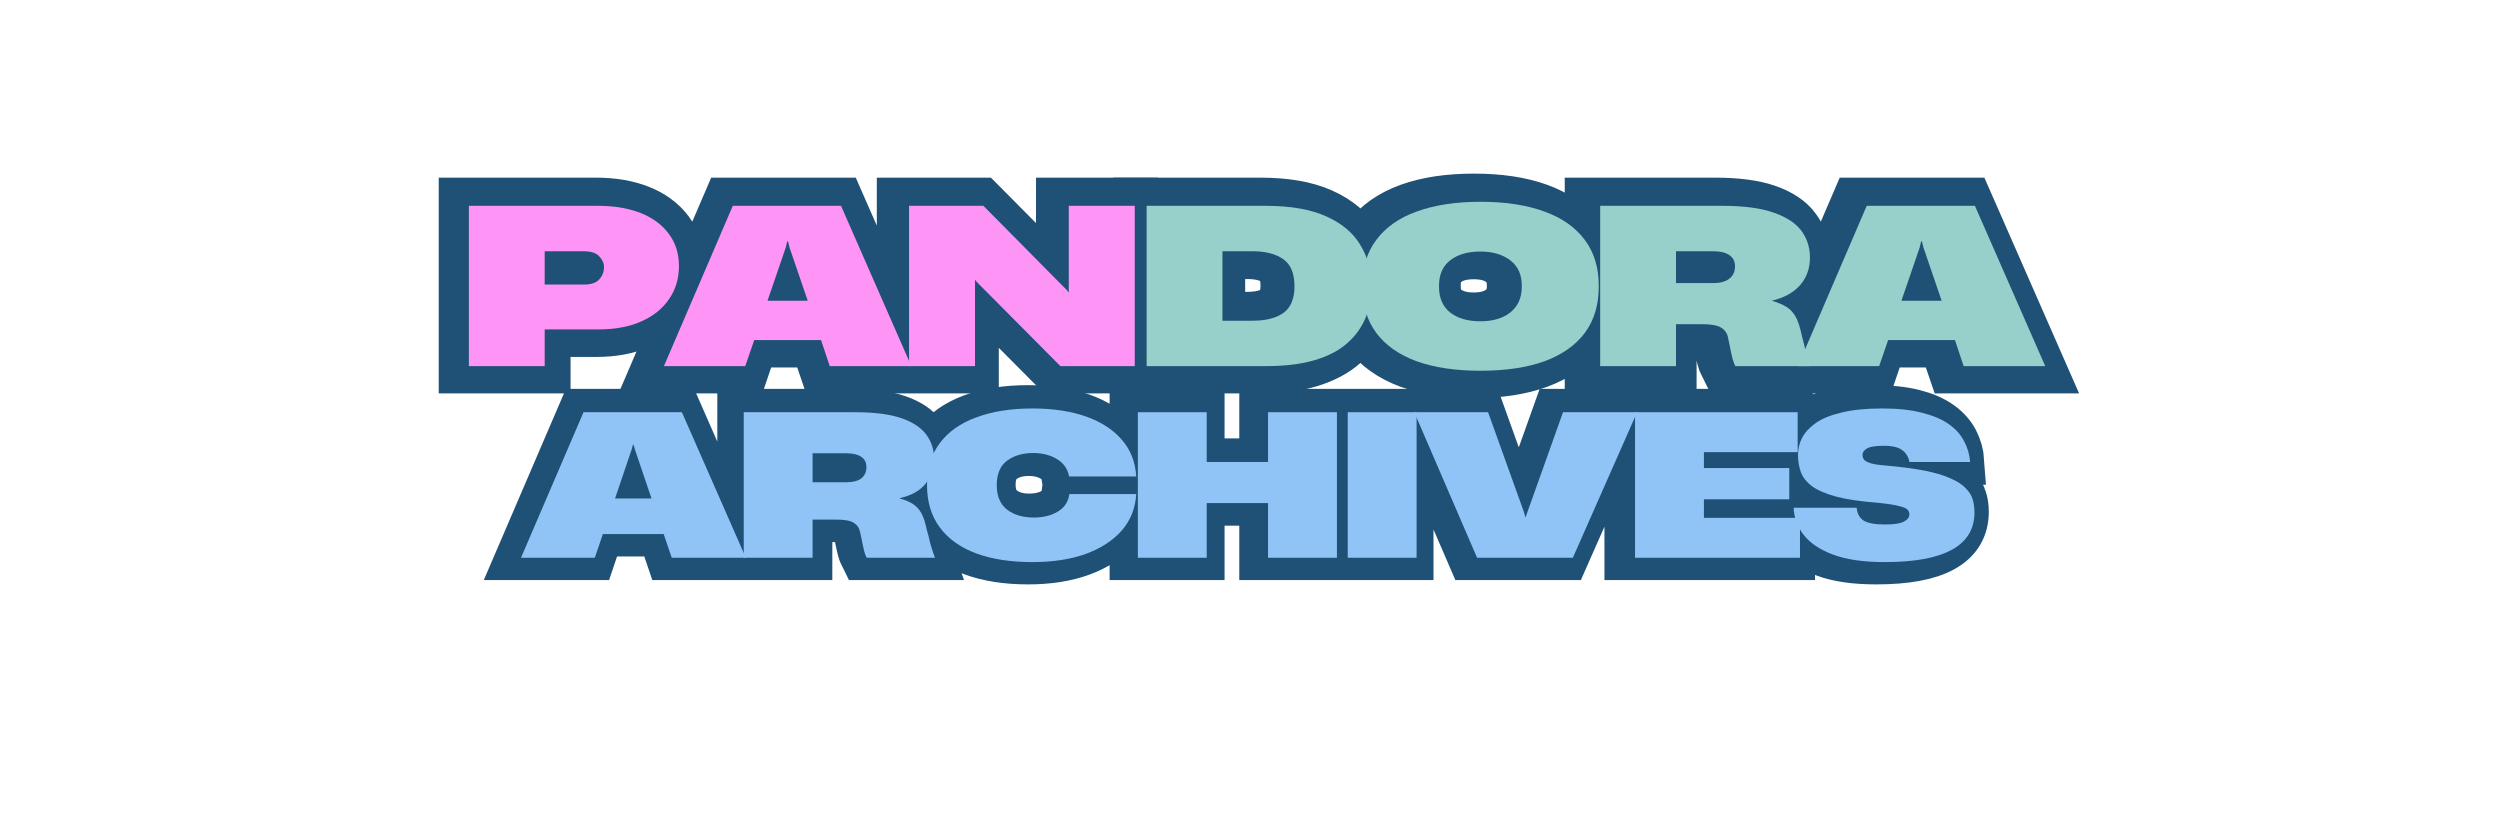
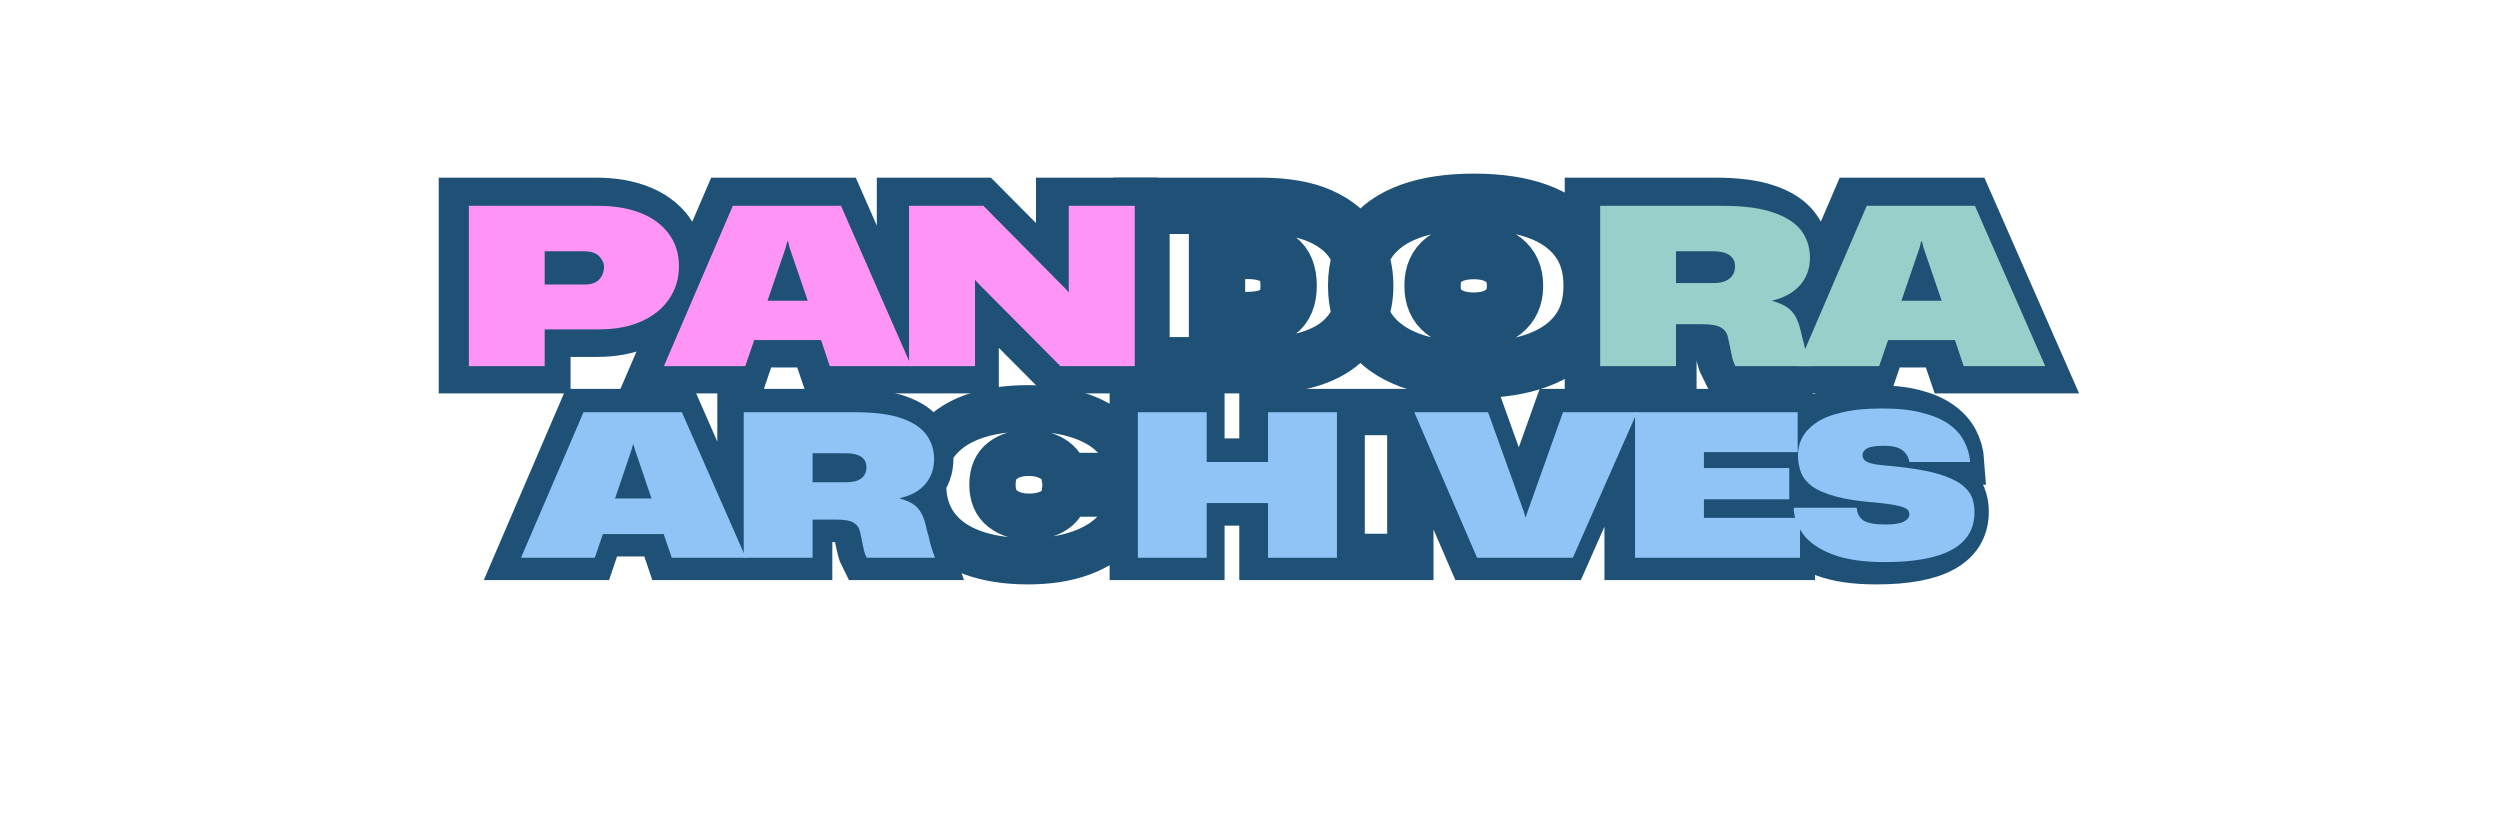
<svg xmlns="http://www.w3.org/2000/svg" width="180" viewBox="0 0 135 45" height="60" preserveAspectRatio="xMidYMid meet">
  <defs>
    <g />
  </defs>
  <path stroke-linecap="butt" transform="matrix(0.079, 0, 0, 0.079, 3.976, 9.453)" fill="none" stroke-linejoin="miter" d="M 268.805 129.978 L 268.805 21.021 L 356.944 21.021 C 368.116 21.021 377.811 22.645 386.029 25.893 C 394.198 29.092 400.547 33.767 405.074 39.869 C 409.553 45.972 411.817 53.354 411.817 61.917 C 411.817 70.48 409.602 77.96 405.173 84.407 C 400.793 90.804 394.543 95.873 386.423 99.564 C 378.303 103.255 368.608 105.076 357.24 105.076 L 320.429 105.076 L 320.429 129.978 Z M 320.429 74.417 L 347.397 74.417 C 352.023 74.417 355.37 73.285 357.535 70.972 C 359.7 68.659 360.783 65.854 360.783 62.556 C 360.783 59.899 359.7 57.438 357.535 55.224 C 355.37 52.96 351.925 51.828 347.102 51.828 L 320.429 51.828 Z M 401.679 129.978 L 448.48 21.021 L 522.053 21.021 L 569.887 129.978 L 514.425 129.978 L 508.421 112.261 L 462.998 112.261 L 456.994 129.978 Z M 472.102 85.588 L 499.366 85.588 L 487.013 49.171 L 486.029 45.234 L 485.389 45.234 L 484.405 49.171 Z M 568.263 129.978 L 568.263 21.021 L 619.002 21.021 L 675.891 78.354 L 677.072 79.978 L 677.072 21.021 L 722.004 21.021 L 722.004 129.978 L 671.364 129.978 L 614.179 72.497 L 613.145 71.218 L 613.145 129.978 Z M 568.263 129.978 " stroke="#1e5175" stroke-width="38.5" stroke-opacity="1" stroke-miterlimit="4" />
  <path stroke-linecap="butt" transform="matrix(0.079, 0, 0, 0.079, 3.976, 9.453)" fill="none" stroke-linejoin="miter" d="M 729.927 129.978 L 729.927 21.021 L 811.128 21.021 C 828.155 21.021 841.935 23.432 852.417 28.157 C 862.948 32.881 870.626 39.377 875.547 47.596 C 880.419 55.765 882.88 65.115 882.88 75.598 C 882.88 83.226 881.551 90.312 878.943 96.858 C 876.383 103.403 872.299 109.161 866.639 114.18 C 861.029 119.151 853.647 123.039 844.543 125.844 C 835.389 128.6 824.267 129.978 811.128 129.978 Z M 781.551 99.072 L 802.22 99.072 C 811.177 99.072 818.165 97.3 823.086 93.708 C 828.057 90.165 830.517 84.111 830.517 75.598 C 830.517 66.985 828.057 60.883 823.086 57.291 C 818.165 53.649 811.128 51.828 802.072 51.828 L 781.551 51.828 Z M 957.092 133.226 C 940.065 133.226 925.547 131.011 913.588 126.631 C 901.63 122.202 892.476 115.755 886.128 107.241 C 879.828 98.777 876.679 88.344 876.679 76.041 L 876.679 75.302 C 876.679 62.95 879.828 52.566 886.128 44.052 C 892.476 35.539 901.63 29.092 913.637 24.761 C 925.694 20.43 940.212 18.265 957.24 18.265 C 974.218 18.265 988.736 20.43 1000.694 24.761 C 1012.653 29.092 1021.807 35.539 1028.106 44.052 C 1034.454 52.566 1037.604 62.95 1037.604 75.302 L 1037.604 76.041 C 1037.604 88.344 1034.454 98.777 1028.106 107.241 C 1021.807 115.755 1012.653 122.202 1000.694 126.631 C 988.736 131.011 974.169 133.226 957.092 133.226 Z M 928.893 76.041 C 928.893 83.669 931.452 89.476 936.62 93.462 C 941.738 97.497 948.578 99.515 957.092 99.515 C 965.557 99.515 972.397 97.448 977.515 93.314 C 982.633 89.23 985.242 83.472 985.242 76.041 L 985.242 75.302 C 985.242 67.871 982.633 62.113 977.515 58.078 C 972.397 53.993 965.557 51.976 957.092 51.976 C 948.578 51.976 941.738 53.944 936.62 57.93 C 931.452 61.867 928.893 67.674 928.893 75.302 Z M 1038.49 129.978 L 1038.49 21.021 L 1121.757 21.021 C 1136.521 21.021 1148.234 22.546 1156.895 25.598 C 1165.557 28.6 1171.757 32.783 1175.498 38.048 C 1179.287 43.314 1181.157 49.318 1181.157 56.109 C 1181.157 63.541 1178.943 69.791 1174.513 74.859 C 1170.035 79.928 1163.637 83.472 1155.173 85.44 L 1155.173 85.588 C 1159.504 86.72 1162.948 88.196 1165.557 89.919 C 1168.165 91.592 1170.232 93.954 1171.757 97.005 C 1173.332 100.007 1174.661 104.141 1175.744 109.308 L 1176.925 113.836 C 1177.712 117.182 1178.45 120.037 1179.189 122.35 C 1179.927 124.712 1180.763 127.271 1181.748 129.978 L 1130.567 129.978 C 1129.878 128.649 1129.238 126.877 1128.647 124.663 C 1128.057 122.448 1127.368 119.397 1126.63 115.46 L 1125.596 110.785 C 1125.104 107.734 1123.529 105.421 1120.921 103.846 C 1118.362 102.222 1113.933 101.385 1107.683 101.385 L 1090.114 101.385 L 1090.114 129.978 Z M 1090.114 73.531 L 1115.458 73.531 C 1120.232 73.531 1123.923 72.546 1126.433 70.529 C 1128.992 68.511 1130.271 65.706 1130.271 62.113 C 1130.271 58.669 1128.992 56.109 1126.433 54.436 C 1123.923 52.714 1120.232 51.828 1115.458 51.828 L 1090.114 51.828 Z M 1173.086 129.978 L 1219.887 21.021 L 1293.509 21.021 L 1341.344 129.978 L 1285.881 129.978 L 1279.828 112.261 L 1234.405 112.261 L 1228.401 129.978 Z M 1243.509 85.588 L 1270.773 85.588 L 1258.421 49.171 L 1257.437 45.234 L 1256.846 45.234 L 1255.813 49.171 Z M 1243.509 85.588 " stroke="#1e5175" stroke-width="38.5" stroke-opacity="1" stroke-miterlimit="4" />
  <g fill="#fe95f6" fill-opacity="1">
    <g transform="translate(24.475, 19.771)">
      <g>
        <path d="M 0.844 0 L 0.844 -8.656 L 7.828 -8.656 C 8.711 -8.656 9.477 -8.523 10.125 -8.266 C 10.781 -8.004 11.285 -7.629 11.641 -7.141 C 12.004 -6.66 12.188 -6.082 12.188 -5.406 C 12.188 -4.727 12.008 -4.133 11.656 -3.625 C 11.312 -3.113 10.816 -2.711 10.172 -2.422 C 9.523 -2.129 8.754 -1.984 7.859 -1.984 L 4.938 -1.984 L 4.938 0 Z M 4.938 -4.406 L 7.078 -4.406 C 7.441 -4.406 7.707 -4.492 7.875 -4.672 C 8.051 -4.859 8.141 -5.086 8.141 -5.359 C 8.141 -5.566 8.051 -5.758 7.875 -5.938 C 7.707 -6.113 7.43 -6.203 7.047 -6.203 L 4.938 -6.203 Z M 4.938 -4.406 " />
      </g>
    </g>
  </g>
  <g fill="#fe95f6" fill-opacity="1">
    <g transform="translate(35.79, 19.771)">
      <g>
        <path d="M 0.062 0 L 3.781 -8.656 L 9.625 -8.656 L 13.422 0 L 9.016 0 L 8.547 -1.406 L 4.938 -1.406 L 4.453 0 Z M 5.656 -3.531 L 7.828 -3.531 L 6.844 -6.406 L 6.766 -6.734 L 6.719 -6.734 L 6.641 -6.406 Z M 5.656 -3.531 " />
      </g>
    </g>
  </g>
  <g fill="#fe95f6" fill-opacity="1">
    <g transform="translate(48.245, 19.771)">
      <g>
        <path d="M 0.844 0 L 0.844 -8.656 L 4.859 -8.656 L 9.375 -4.094 L 9.469 -3.969 L 9.469 -8.656 L 13.031 -8.656 L 13.031 0 L 9.016 0 L 4.484 -4.562 L 4.406 -4.672 L 4.406 0 Z M 0.844 0 " />
      </g>
    </g>
  </g>
  <g fill="#97cfca" fill-opacity="1">
    <g transform="translate(61.074, 19.771)">
      <g>
-         <path d="M 0.844 0 L 0.844 -8.656 L 7.281 -8.656 C 8.633 -8.656 9.727 -8.461 10.562 -8.078 C 11.395 -7.703 12.004 -7.188 12.391 -6.531 C 12.785 -5.883 12.984 -5.145 12.984 -4.312 C 12.984 -3.707 12.879 -3.145 12.672 -2.625 C 12.461 -2.102 12.133 -1.645 11.688 -1.25 C 11.25 -0.852 10.664 -0.547 9.938 -0.328 C 9.207 -0.109 8.32 0 7.281 0 Z M 4.938 -2.453 L 6.578 -2.453 C 7.285 -2.453 7.836 -2.594 8.234 -2.875 C 8.629 -3.164 8.828 -3.645 8.828 -4.312 C 8.828 -5 8.629 -5.484 8.234 -5.766 C 7.836 -6.055 7.281 -6.203 6.562 -6.203 L 4.938 -6.203 Z M 4.938 -2.453 " />
-       </g>
+         </g>
    </g>
  </g>
  <g fill="#97cfca" fill-opacity="1">
    <g transform="translate(73.285, 19.771)">
      <g>
-         <path d="M 6.656 0.25 C 5.312 0.25 4.16 0.078 3.203 -0.266 C 2.254 -0.617 1.531 -1.129 1.031 -1.797 C 0.531 -2.473 0.281 -3.301 0.281 -4.281 L 0.281 -4.344 C 0.281 -5.32 0.531 -6.145 1.031 -6.812 C 1.531 -7.488 2.254 -8 3.203 -8.344 C 4.16 -8.695 5.316 -8.875 6.672 -8.875 C 8.023 -8.875 9.176 -8.695 10.125 -8.344 C 11.07 -8 11.797 -7.488 12.297 -6.812 C 12.797 -6.145 13.047 -5.32 13.047 -4.344 L 13.047 -4.281 C 13.047 -3.301 12.797 -2.473 12.297 -1.797 C 11.797 -1.129 11.07 -0.617 10.125 -0.266 C 9.176 0.078 8.02 0.25 6.656 0.25 Z M 4.422 -4.281 C 4.422 -3.676 4.625 -3.211 5.031 -2.891 C 5.438 -2.578 5.977 -2.422 6.656 -2.422 C 7.332 -2.422 7.875 -2.582 8.281 -2.906 C 8.688 -3.238 8.891 -3.695 8.891 -4.281 L 8.891 -4.344 C 8.891 -4.938 8.688 -5.391 8.281 -5.703 C 7.875 -6.023 7.332 -6.188 6.656 -6.188 C 5.977 -6.188 5.438 -6.031 5.031 -5.719 C 4.625 -5.406 4.422 -4.945 4.422 -4.344 Z M 4.422 -4.281 " />
-       </g>
+         </g>
    </g>
  </g>
  <g fill="#97cfca" fill-opacity="1">
    <g transform="translate(85.566, 19.771)">
      <g>
        <path d="M 0.844 0 L 0.844 -8.656 L 7.453 -8.656 C 8.617 -8.656 9.547 -8.531 10.234 -8.281 C 10.922 -8.039 11.414 -7.711 11.719 -7.297 C 12.02 -6.879 12.172 -6.398 12.172 -5.859 C 12.172 -5.273 11.992 -4.781 11.641 -4.375 C 11.285 -3.969 10.773 -3.688 10.109 -3.531 C 10.441 -3.438 10.711 -3.32 10.922 -3.188 C 11.129 -3.051 11.297 -2.863 11.422 -2.625 C 11.547 -2.383 11.648 -2.055 11.734 -1.641 L 11.828 -1.281 C 11.891 -1.02 11.945 -0.797 12 -0.609 C 12.062 -0.422 12.129 -0.219 12.203 0 L 8.141 0 C 8.086 -0.102 8.035 -0.242 7.984 -0.422 C 7.941 -0.598 7.891 -0.844 7.828 -1.156 L 7.75 -1.531 C 7.707 -1.77 7.582 -1.953 7.375 -2.078 C 7.176 -2.203 6.828 -2.266 6.328 -2.266 L 4.938 -2.266 L 4.938 0 Z M 4.938 -4.484 L 6.953 -4.484 C 7.328 -4.484 7.613 -4.562 7.812 -4.719 C 8.02 -4.875 8.125 -5.098 8.125 -5.391 C 8.125 -5.66 8.02 -5.863 7.812 -6 C 7.613 -6.133 7.328 -6.203 6.953 -6.203 L 4.938 -6.203 Z M 4.938 -4.484 " />
      </g>
    </g>
  </g>
  <g fill="#97cfca" fill-opacity="1">
    <g transform="translate(97.021, 19.771)">
      <g>
        <path d="M 0.062 0 L 3.781 -8.656 L 9.625 -8.656 L 13.422 0 L 9.016 0 L 8.547 -1.406 L 4.938 -1.406 L 4.453 0 Z M 5.656 -3.531 L 7.828 -3.531 L 6.844 -6.406 L 6.766 -6.734 L 6.719 -6.734 L 6.641 -6.406 Z M 5.656 -3.531 " />
      </g>
    </g>
  </g>
  <path stroke-linecap="butt" transform="matrix(0.079, 0, 0, 0.079, 4.024, 20.753)" fill="none" stroke-linejoin="miter" d="M 303.785 117.979 L 346.305 18.964 L 413.234 18.964 L 456.689 117.979 L 406.295 117.979 L 400.833 101.838 L 359.494 101.838 L 354.031 117.979 Z M 367.762 77.625 L 392.565 77.625 L 381.344 44.554 L 380.459 40.962 L 379.868 40.962 L 378.982 44.554 Z M 455.213 117.979 L 455.213 18.964 L 530.951 18.964 C 544.386 18.964 555.016 20.342 562.89 23.098 C 570.764 25.853 576.423 29.594 579.819 34.416 C 583.215 39.19 584.937 44.653 584.937 50.804 C 584.937 57.546 582.919 63.255 578.884 67.881 C 574.848 72.507 568.992 75.706 561.364 77.477 L 561.364 77.625 C 565.301 78.659 568.402 79.987 570.764 81.562 C 573.126 83.088 574.996 85.253 576.423 88.009 C 577.85 90.765 579.081 94.456 580.016 99.18 L 581.098 103.314 C 581.787 106.365 582.476 108.924 583.165 111.09 C 583.854 113.206 584.592 115.519 585.478 117.979 L 538.972 117.979 C 538.333 116.749 537.791 115.125 537.25 113.157 C 536.709 111.139 536.069 108.334 535.38 104.79 L 534.445 100.509 C 533.953 97.753 532.575 95.637 530.213 94.21 C 527.85 92.733 523.815 91.995 518.155 91.995 L 502.161 91.995 L 502.161 117.979 Z M 502.161 66.651 L 525.193 66.651 C 529.573 66.651 532.919 65.765 535.232 63.944 C 537.545 62.123 538.677 59.564 538.677 56.267 C 538.677 53.166 537.545 50.804 535.232 49.279 C 532.919 47.704 529.573 46.916 525.193 46.916 L 502.161 46.916 Z M 651.768 120.932 C 637.004 120.932 624.258 118.914 613.48 114.928 C 602.752 110.942 594.484 105.037 588.677 97.212 C 582.919 89.387 580.016 79.84 580.016 68.521 C 580.016 57.251 582.919 47.753 588.677 40.027 C 594.484 32.251 602.752 26.395 613.48 22.409 C 624.258 18.422 637.004 16.405 651.768 16.405 C 665.695 16.405 677.9 18.226 688.283 21.867 C 698.667 25.509 706.837 30.775 712.742 37.714 C 718.648 44.554 721.896 52.92 722.437 62.664 L 676.669 62.664 C 675.783 57.497 673.077 53.609 668.5 50.903 C 663.923 48.147 658.51 46.818 652.26 46.818 C 645.075 46.818 639.169 48.59 634.494 52.084 C 629.819 55.578 627.457 61.04 627.457 68.521 C 627.457 76.001 629.819 81.513 634.543 85.105 C 639.268 88.747 645.272 90.519 652.555 90.519 C 658.854 90.519 664.317 89.239 668.894 86.631 C 673.47 83.974 676.128 80.037 676.817 74.672 L 722.437 74.672 C 721.797 84.269 718.5 92.537 712.447 99.426 C 706.492 106.316 698.323 111.582 688.037 115.322 C 677.703 119.062 665.646 120.932 651.768 120.932 Z M 812.004 117.979 L 812.004 80.775 L 770.272 80.775 L 770.272 117.979 L 723.372 117.979 L 723.372 18.964 L 770.272 18.964 L 770.272 52.822 L 812.004 52.822 L 812.004 18.964 L 858.805 18.964 L 858.805 117.979 Z M 866.138 117.979 L 866.138 18.964 L 913.087 18.964 L 913.087 117.979 Z M 911.512 18.964 L 961.758 18.964 L 986.118 86.828 L 987.053 90.42 L 987.201 90.42 L 988.431 86.828 L 1012.644 18.964 L 1063.087 18.964 L 1019.337 117.979 L 954.278 117.979 Z M 1061.61 117.979 L 1061.61 18.964 L 1172.388 18.964 L 1172.388 46.129 L 1108.559 46.129 L 1108.559 56.956 L 1166.679 56.956 L 1166.679 78.265 L 1108.559 78.265 L 1108.559 90.765 L 1173.864 90.765 L 1173.864 117.979 Z M 1231.591 120.932 C 1217.122 120.932 1205.36 119.259 1196.256 115.863 C 1187.201 112.517 1180.508 107.989 1176.276 102.33 C 1171.994 96.72 1169.779 90.568 1169.632 84.023 L 1212.545 84.023 C 1212.791 87.763 1214.317 90.568 1217.122 92.487 C 1219.927 94.407 1224.898 95.342 1232.033 95.342 C 1238.037 95.342 1242.27 94.702 1244.632 93.422 C 1247.043 92.143 1248.274 90.47 1248.274 88.403 C 1248.274 87.074 1247.831 85.942 1246.945 85.056 C 1246.01 84.17 1244.091 83.383 1241.138 82.694 C 1238.136 81.956 1233.461 81.316 1227.063 80.676 C 1215.301 79.692 1205.852 78.265 1198.667 76.346 C 1191.482 74.426 1185.97 72.064 1182.23 69.259 C 1178.441 66.454 1175.882 63.255 1174.504 59.663 C 1173.224 56.07 1172.535 52.182 1172.535 47.999 C 1172.535 44.013 1173.47 40.125 1175.341 36.385 C 1177.211 32.645 1180.311 29.298 1184.642 26.247 C 1189.022 23.245 1194.878 20.834 1202.26 19.062 C 1209.642 17.29 1218.894 16.405 1230.016 16.405 C 1240.695 16.405 1249.701 17.34 1257.132 19.21 C 1264.563 21.08 1270.616 23.688 1275.291 27.035 C 1279.917 30.332 1283.411 34.22 1285.675 38.6 C 1287.939 43.029 1289.268 47.753 1289.612 52.822 L 1248.274 52.822 C 1247.978 50.853 1247.339 49.033 1246.256 47.409 C 1245.222 45.735 1243.451 44.407 1241.039 43.324 C 1238.677 42.241 1235.281 41.749 1230.951 41.749 C 1225.537 41.749 1221.748 42.34 1219.583 43.57 C 1217.466 44.751 1216.384 46.227 1216.384 47.999 C 1216.384 48.983 1216.63 49.968 1217.171 50.903 C 1217.713 51.789 1219.091 52.674 1221.256 53.413 C 1223.421 54.151 1226.915 54.741 1231.738 55.184 C 1242.565 56.119 1251.62 57.3 1258.953 58.777 C 1266.236 60.204 1272.092 61.926 1276.571 63.944 C 1281.049 65.913 1284.445 68.176 1286.758 70.588 C 1289.071 73.048 1290.646 75.657 1291.433 78.413 C 1292.27 81.168 1292.663 84.023 1292.663 87.074 C 1292.663 109.663 1272.289 120.932 1231.591 120.932 Z M 1231.591 120.932 " stroke="#1e5175" stroke-width="31.667" stroke-opacity="1" stroke-miterlimit="4" />
  <g fill="#91c4f6" fill-opacity="1">
    <g transform="translate(28.072, 30.119)">
      <g>
        <path d="M 0.062 0 L 3.438 -7.859 L 8.75 -7.859 L 12.203 0 L 8.203 0 L 7.766 -1.281 L 4.484 -1.281 L 4.047 0 Z M 5.141 -3.203 L 7.109 -3.203 L 6.219 -5.828 L 6.141 -6.109 L 6.109 -6.109 L 6.031 -5.828 Z M 5.141 -3.203 " />
      </g>
    </g>
  </g>
  <g fill="#91c4f6" fill-opacity="1">
    <g transform="translate(39.396, 30.119)">
      <g>
        <path d="M 0.766 0 L 0.766 -7.859 L 6.766 -7.859 C 7.836 -7.859 8.68 -7.75 9.297 -7.531 C 9.922 -7.312 10.367 -7.008 10.641 -6.625 C 10.91 -6.25 11.047 -5.816 11.047 -5.328 C 11.047 -4.797 10.883 -4.344 10.562 -3.969 C 10.25 -3.602 9.789 -3.352 9.188 -3.219 L 9.188 -3.203 C 9.488 -3.117 9.734 -3.016 9.922 -2.891 C 10.109 -2.766 10.258 -2.594 10.375 -2.375 C 10.488 -2.156 10.582 -1.859 10.656 -1.484 L 10.75 -1.156 C 10.801 -0.914 10.852 -0.711 10.906 -0.547 C 10.957 -0.379 11.02 -0.195 11.094 0 L 7.406 0 C 7.352 -0.094 7.305 -0.219 7.266 -0.375 C 7.223 -0.539 7.176 -0.766 7.125 -1.047 L 7.047 -1.391 C 7.004 -1.609 6.891 -1.773 6.703 -1.891 C 6.523 -2.004 6.207 -2.062 5.75 -2.062 L 4.484 -2.062 L 4.484 0 Z M 4.484 -4.078 L 6.312 -4.078 C 6.656 -4.078 6.922 -4.145 7.109 -4.281 C 7.297 -4.426 7.391 -4.629 7.391 -4.891 C 7.391 -5.141 7.297 -5.328 7.109 -5.453 C 6.922 -5.578 6.656 -5.641 6.312 -5.641 L 4.484 -5.641 Z M 4.484 -4.078 " />
      </g>
    </g>
  </g>
  <g fill="#91c4f6" fill-opacity="1">
    <g transform="translate(49.809, 30.119)">
      <g>
-         <path d="M 5.938 0.234 C 4.77 0.234 3.758 0.078 2.906 -0.234 C 2.051 -0.555 1.395 -1.023 0.938 -1.641 C 0.477 -2.266 0.25 -3.023 0.25 -3.922 C 0.25 -4.816 0.477 -5.57 0.938 -6.188 C 1.395 -6.801 2.051 -7.266 2.906 -7.578 C 3.758 -7.898 4.77 -8.062 5.938 -8.062 C 7.051 -8.062 8.02 -7.914 8.844 -7.625 C 9.664 -7.332 10.312 -6.91 10.781 -6.359 C 11.25 -5.816 11.504 -5.16 11.547 -4.391 L 7.922 -4.391 C 7.848 -4.797 7.629 -5.109 7.266 -5.328 C 6.91 -5.547 6.484 -5.656 5.984 -5.656 C 5.41 -5.656 4.938 -5.516 4.562 -5.234 C 4.195 -4.953 4.016 -4.516 4.016 -3.922 C 4.016 -3.328 4.203 -2.883 4.578 -2.594 C 4.953 -2.312 5.43 -2.172 6.016 -2.172 C 6.516 -2.172 6.941 -2.273 7.297 -2.484 C 7.66 -2.691 7.875 -3.008 7.938 -3.438 L 11.547 -3.438 C 11.504 -2.676 11.242 -2.02 10.766 -1.469 C 10.285 -0.926 9.633 -0.504 8.812 -0.203 C 8 0.086 7.039 0.234 5.938 0.234 Z M 5.938 0.234 " />
-       </g>
+         </g>
    </g>
  </g>
  <g fill="#91c4f6" fill-opacity="1">
    <g transform="translate(60.678, 30.119)">
      <g>
        <path d="M 7.797 0 L 7.797 -2.953 L 4.484 -2.953 L 4.484 0 L 0.766 0 L 0.766 -7.859 L 4.484 -7.859 L 4.484 -5.172 L 7.797 -5.172 L 7.797 -7.859 L 11.516 -7.859 L 11.516 0 Z M 7.797 0 " />
      </g>
    </g>
  </g>
  <g fill="#91c4f6" fill-opacity="1">
    <g transform="translate(72.012, 30.119)">
      <g>
-         <path d="M 0.766 0 L 0.766 -7.859 L 4.484 -7.859 L 4.484 0 Z M 0.766 0 " />
-       </g>
+         </g>
    </g>
  </g>
  <g fill="#91c4f6" fill-opacity="1">
    <g transform="translate(76.309, 30.119)">
      <g>
        <path d="M 0.062 -7.859 L 4.047 -7.859 L 5.984 -2.469 L 6.062 -2.188 L 6.078 -2.188 L 6.172 -2.469 L 8.094 -7.859 L 12.094 -7.859 L 8.625 0 L 3.453 0 Z M 0.062 -7.859 " />
      </g>
    </g>
  </g>
  <g fill="#91c4f6" fill-opacity="1">
    <g transform="translate(87.527, 30.119)">
      <g>
        <path d="M 0.766 0 L 0.766 -7.859 L 9.547 -7.859 L 9.547 -5.703 L 4.484 -5.703 L 4.484 -4.844 L 9.094 -4.844 L 9.094 -3.156 L 4.484 -3.156 L 4.484 -2.156 L 9.672 -2.156 L 9.672 0 Z M 0.766 0 " />
      </g>
    </g>
  </g>
  <g fill="#91c4f6" fill-opacity="1">
    <g transform="translate(96.575, 30.119)">
      <g>
        <path d="M 5.203 0.234 C 4.055 0.234 3.125 0.098 2.406 -0.172 C 1.688 -0.441 1.156 -0.801 0.812 -1.25 C 0.477 -1.695 0.301 -2.18 0.281 -2.703 L 3.688 -2.703 C 3.707 -2.398 3.828 -2.172 4.047 -2.016 C 4.273 -1.867 4.672 -1.797 5.234 -1.797 C 5.711 -1.797 6.047 -1.848 6.234 -1.953 C 6.43 -2.055 6.531 -2.188 6.531 -2.344 C 6.531 -2.445 6.492 -2.535 6.422 -2.609 C 6.348 -2.68 6.191 -2.742 5.953 -2.797 C 5.723 -2.859 5.352 -2.914 4.844 -2.969 C 3.914 -3.039 3.164 -3.148 2.594 -3.297 C 2.02 -3.453 1.582 -3.641 1.281 -3.859 C 0.977 -4.086 0.773 -4.344 0.672 -4.625 C 0.566 -4.914 0.516 -5.223 0.516 -5.547 C 0.516 -5.867 0.586 -6.176 0.734 -6.469 C 0.891 -6.77 1.141 -7.039 1.484 -7.281 C 1.828 -7.52 2.289 -7.707 2.875 -7.844 C 3.457 -7.988 4.191 -8.062 5.078 -8.062 C 5.922 -8.062 6.633 -7.984 7.219 -7.828 C 7.812 -7.68 8.289 -7.477 8.656 -7.219 C 9.031 -6.957 9.305 -6.648 9.484 -6.297 C 9.672 -5.953 9.781 -5.578 9.812 -5.172 L 6.531 -5.172 C 6.508 -5.328 6.453 -5.469 6.359 -5.594 C 6.273 -5.727 6.141 -5.836 5.953 -5.922 C 5.766 -6.004 5.5 -6.047 5.156 -6.047 C 4.719 -6.047 4.414 -6 4.25 -5.906 C 4.082 -5.812 4 -5.691 4 -5.547 C 4 -5.473 4.02 -5.398 4.062 -5.328 C 4.102 -5.254 4.207 -5.188 4.375 -5.125 C 4.551 -5.062 4.832 -5.016 5.219 -4.984 C 6.07 -4.91 6.785 -4.816 7.359 -4.703 C 7.941 -4.586 8.41 -4.445 8.766 -4.281 C 9.129 -4.125 9.398 -3.945 9.578 -3.75 C 9.766 -3.562 9.891 -3.359 9.953 -3.141 C 10.016 -2.922 10.047 -2.691 10.047 -2.453 C 10.047 -0.66 8.43 0.234 5.203 0.234 Z M 5.203 0.234 " />
      </g>
    </g>
  </g>
</svg>